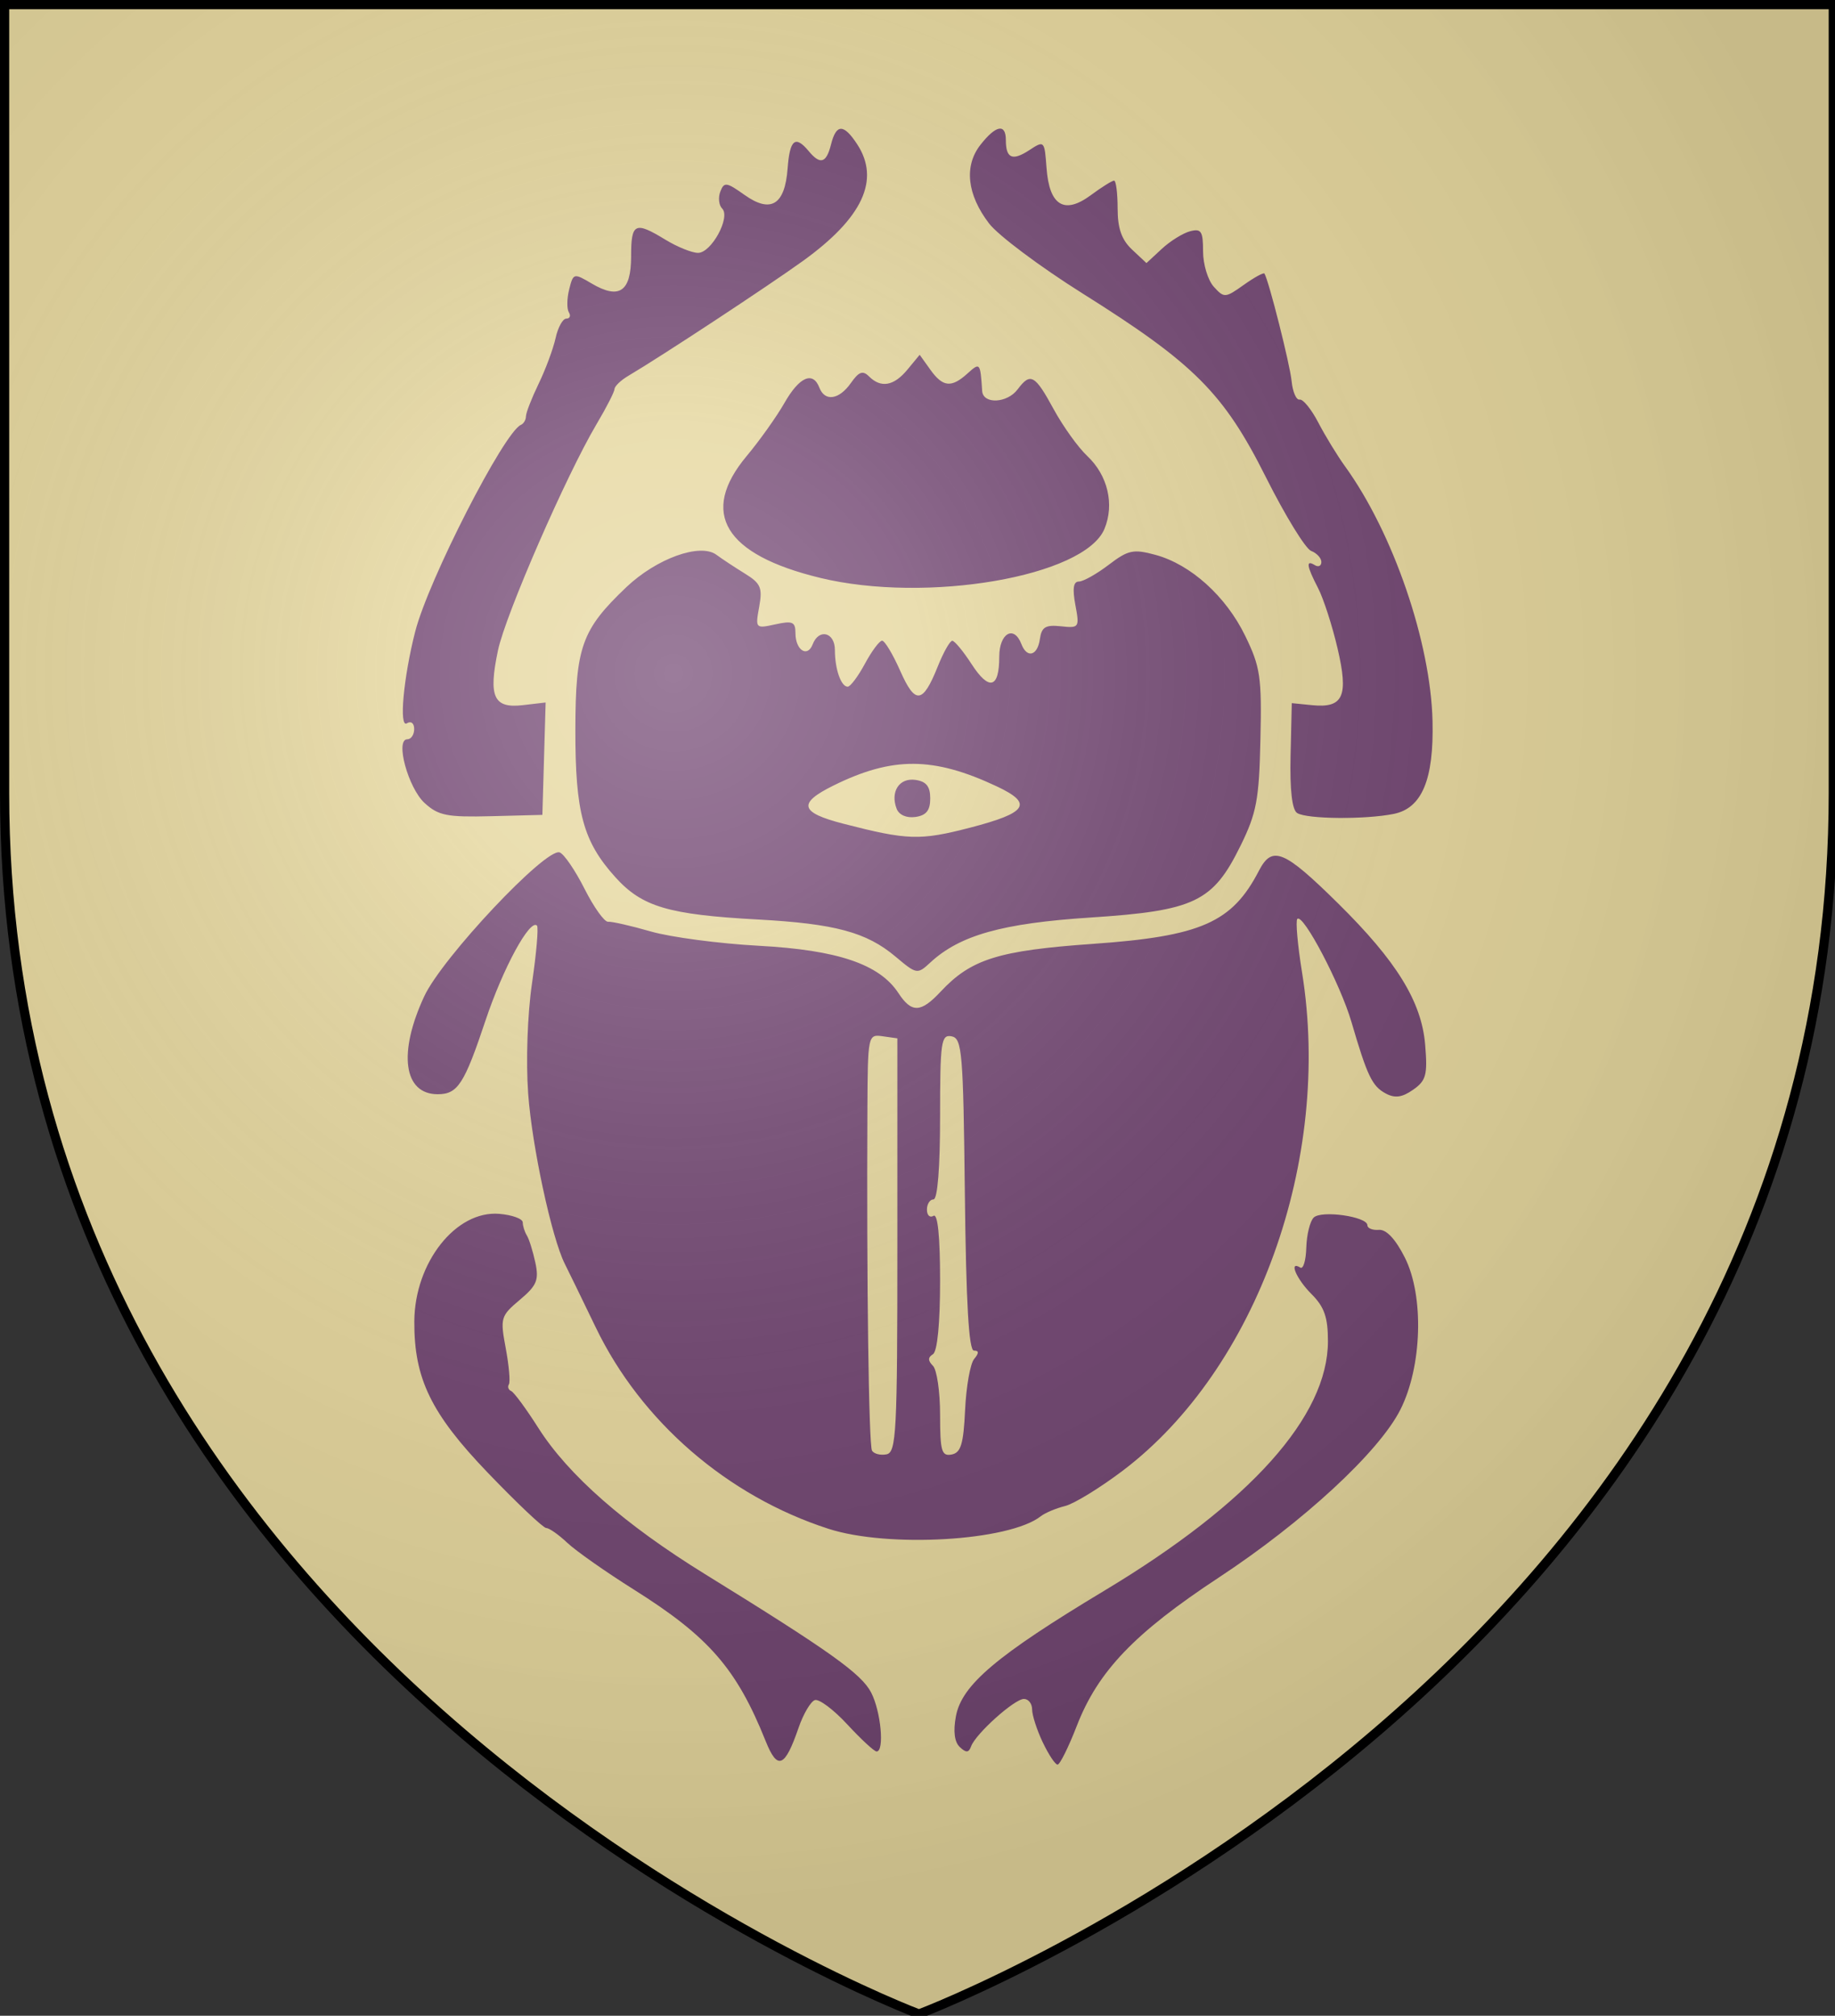
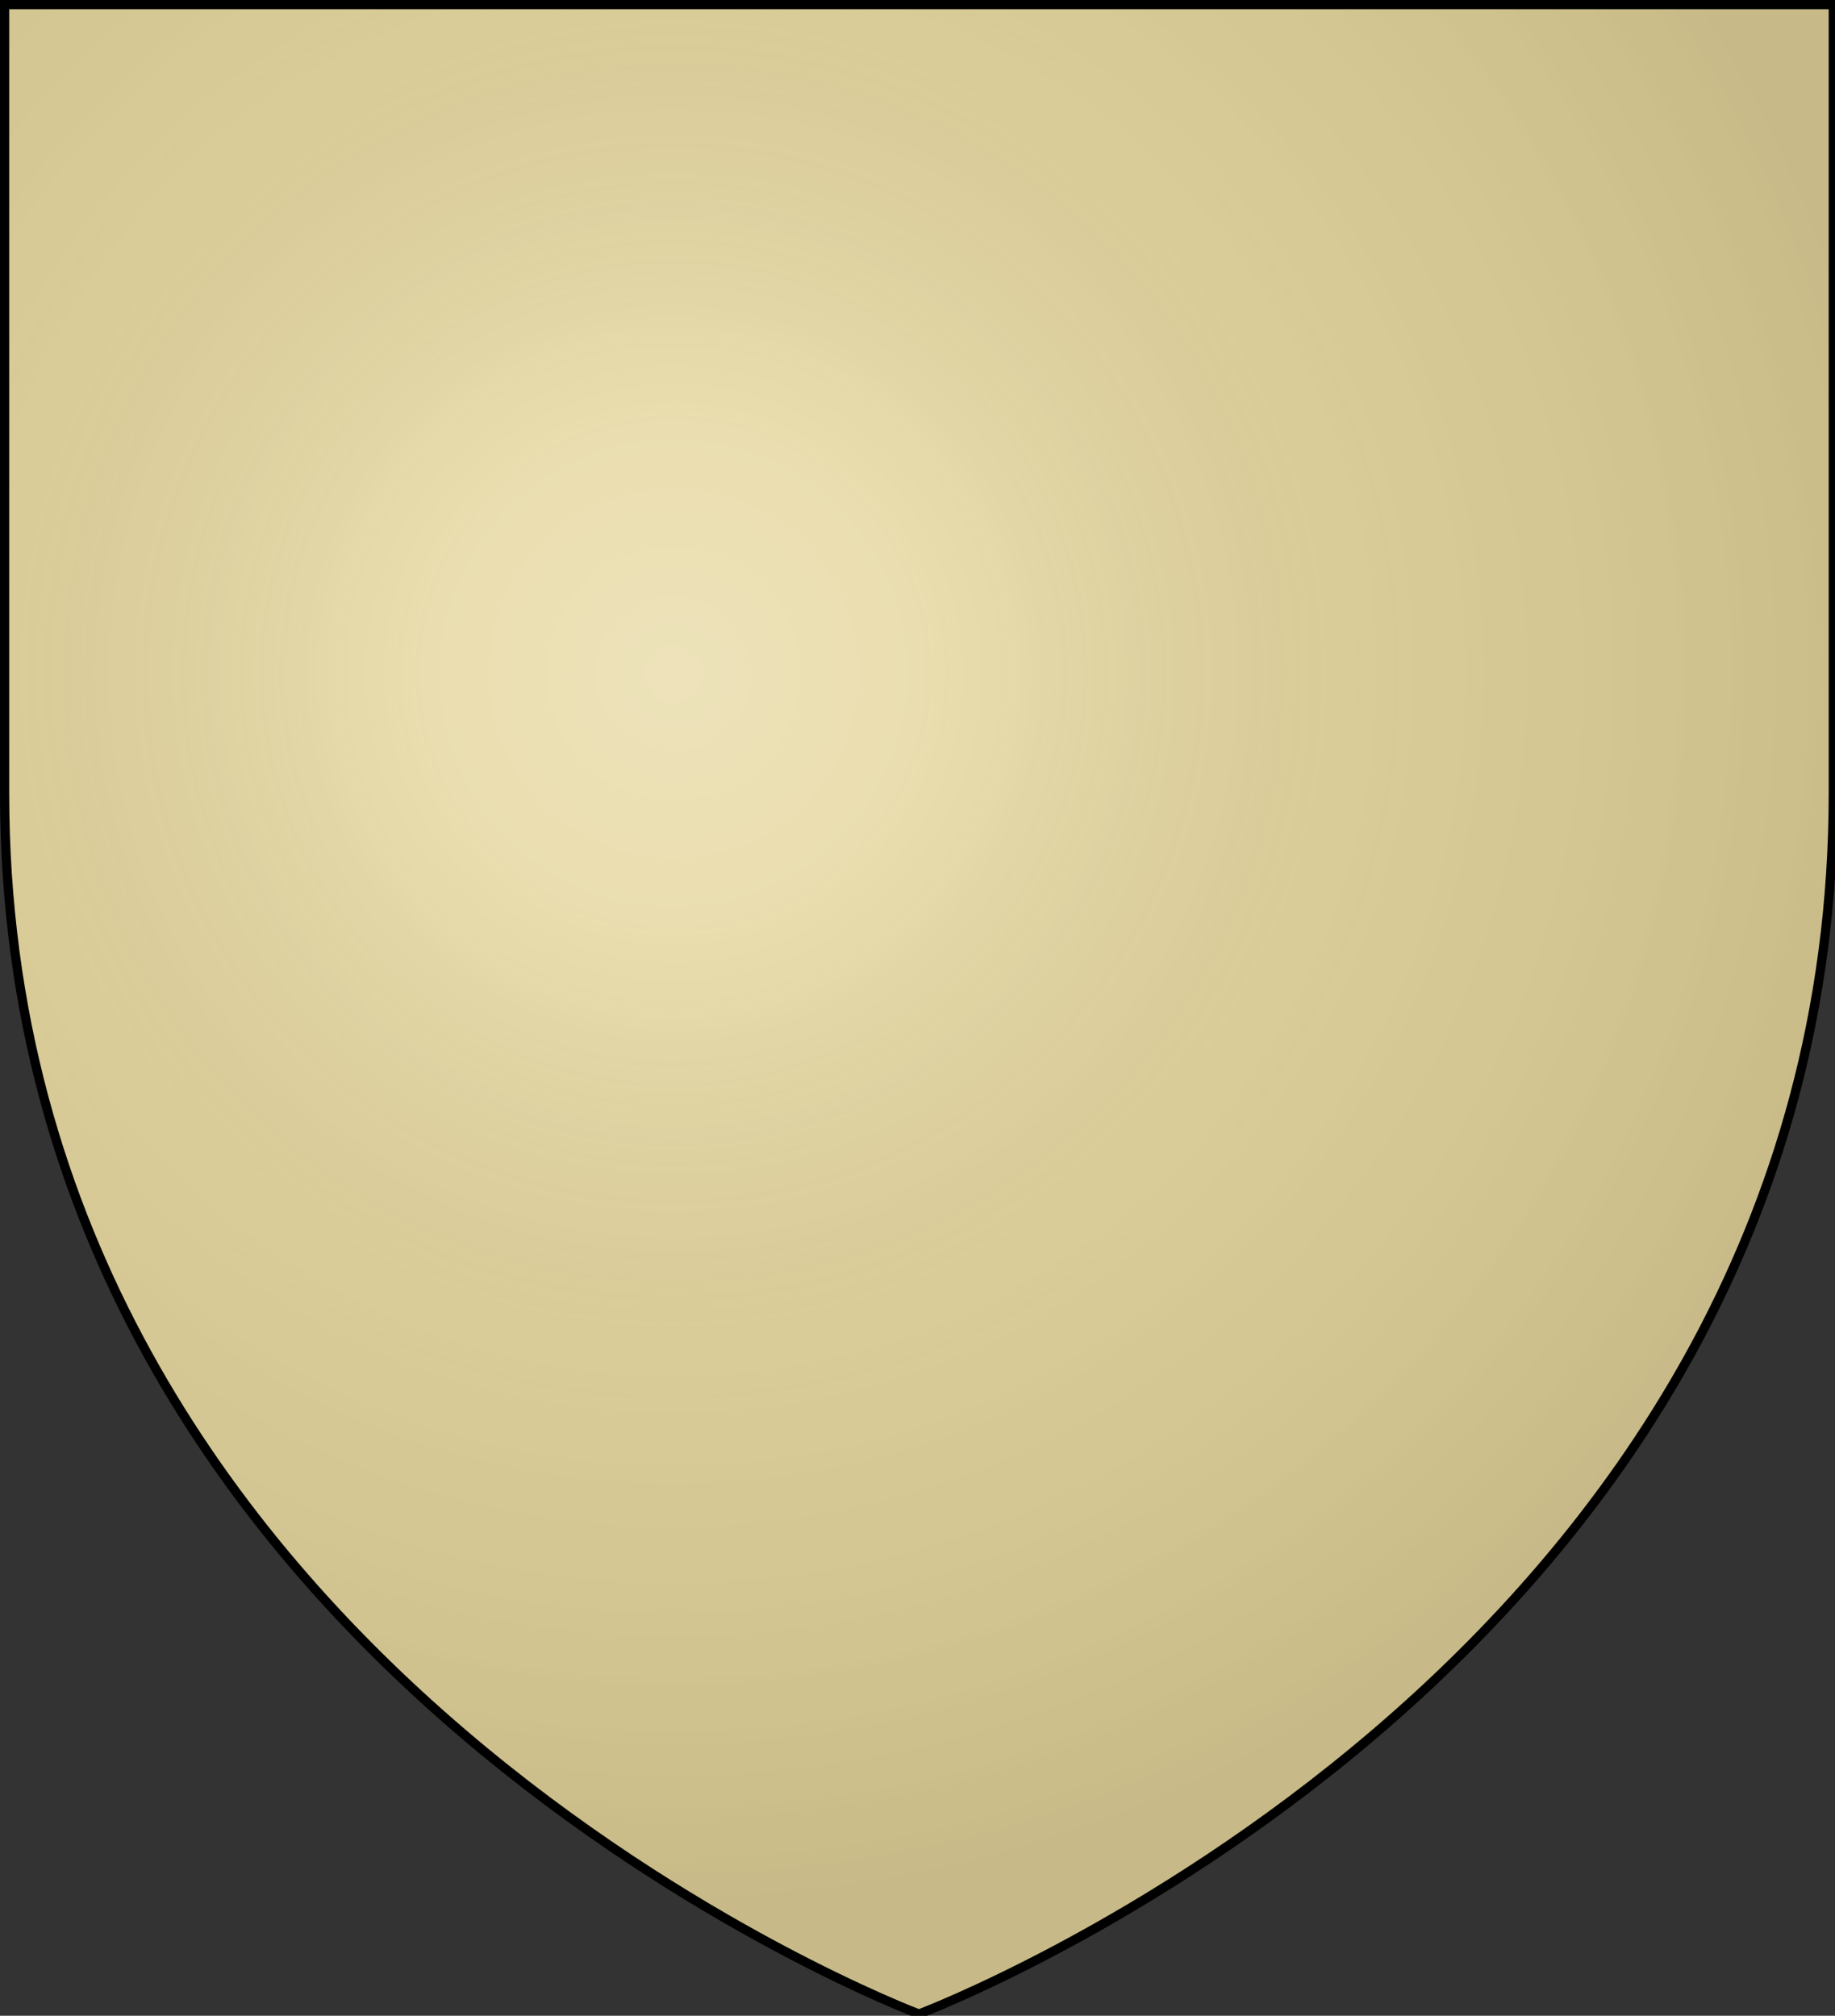
<svg xmlns="http://www.w3.org/2000/svg" xmlns:ns1="http://www.inkscape.org/namespaces/inkscape" xmlns:ns2="http://sodipodi.sourceforge.net/DTD/sodipodi-0.dtd" xmlns:xlink="http://www.w3.org/1999/xlink" width="158.485mm" height="174.123mm" viewBox="0 0 158.485 174.123" version="1.1" id="svg5" xml:space="preserve" ns1:version="1.2.1 (9c6d41e410, 2022-07-14)" ns2:docname="House Redoran.svg">
  <rect x="0" y="0" width="158.485" height="174.123" fill="#333333" stroke="none" />
  <ns2:namedview id="namedview7" pagecolor="#ffffff" bordercolor="#666666" borderopacity="1.0" ns1:showpageshadow="2" ns1:pageopacity="0.0" ns1:pagecheckerboard="0" ns1:deskcolor="#d1d1d1" ns1:document-units="mm" showgrid="false" ns1:zoom="0.52913967" ns1:cx="81.263988" ns1:cy="343.00963" ns1:window-width="1920" ns1:window-height="1001" ns1:window-x="-9" ns1:window-y="-9" ns1:window-maximized="1" ns1:current-layer="layer1" />
  <defs id="defs2">
    <radialGradient id="rg" gradientUnits="userSpaceOnUse" cx="220" cy="220" r="405">
      <stop style="stop-color:#fff;stop-opacity:.3" offset="0" id="stop3024" />
      <stop style="stop-color:#fff;stop-opacity:.2" offset=".2" id="stop3026" />
      <stop style="stop-color:#666;stop-opacity:.1" offset=".6" id="stop3028" />
      <stop style="stop-color:#000;stop-opacity:.13" offset="1" id="stop3030" />
    </radialGradient>
    <clipPath id="clip-shield">
      <path id="shield" d="m 2,2 v 257 c 0,286 298,398 298,398 0,0 298,-112 298,-398 V 2 Z" ns1:connector-curvature="0" />
    </clipPath>
  </defs>
  <g ns1:label="Layer 1" ns1:groupmode="layer" id="layer1" transform="translate(-25.414,-67.803)">
    <use id="background" xlink:href="#shield" style="fill:#e5d69c;fill-opacity:1" x="0" y="0" width="100%" height="100%" transform="matrix(0.265,0,0,0.265,25.282,67.684)" />
-     <path style="fill:#704470;fill-opacity:1;stroke-width:0.568" d="m 91.545,218.205 c -2.511,-6.266 -4.907,-9.021 -11.393,-13.098 -2.412,-1.517 -4.996,-3.332 -5.741,-4.035 -0.745,-0.703 -1.563,-1.277 -1.818,-1.277 -0.255,0 -2.526,-2.148 -5.046,-4.774 -4.905,-5.109 -6.375,-8.137 -6.349,-13.072 0.028,-5.087 3.597,-9.607 7.338,-9.293 1.11,0.093 2.021,0.425 2.026,0.737 0.005,0.312 0.166,0.823 0.359,1.136 0.193,0.312 0.521,1.365 0.73,2.338 0.324,1.511 0.127,1.983 -1.344,3.22 -1.652,1.39 -1.702,1.563 -1.213,4.182 0.281,1.502 0.403,2.906 0.271,3.118 -0.131,0.213 -0.041,0.472 0.201,0.577 0.242,0.105 1.296,1.538 2.343,3.185 2.591,4.077 7.447,8.337 14.399,12.631 10.794,6.668 13.506,8.601 14.348,10.231 0.843,1.631 1.162,5.086 0.468,5.086 -0.204,0 -1.339,-1.048 -2.522,-2.329 -1.183,-1.281 -2.448,-2.23 -2.811,-2.109 -0.363,0.121 -0.998,1.201 -1.41,2.401 -1.18,3.434 -1.817,3.691 -2.837,1.145 z m 23.927,0.098 c -0.504,-1.062 -0.916,-2.34 -0.916,-2.839 0,-0.499 -0.319,-0.907 -0.71,-0.905 -0.818,0.004 -4.16,3.003 -4.558,4.091 -0.206,0.563 -0.432,0.578 -0.978,0.065 -0.463,-0.436 -0.58,-1.361 -0.335,-2.666 0.507,-2.704 3.516,-5.248 12.839,-10.854 12.586,-7.568 19.291,-15.056 19.291,-21.545 0,-2.062 -0.312,-2.955 -1.419,-4.063 -1.319,-1.319 -1.995,-2.926 -0.963,-2.288 0.251,0.155 0.482,-0.623 0.513,-1.729 0.031,-1.106 0.318,-2.272 0.637,-2.591 0.656,-0.656 4.639,-0.089 4.639,0.661 0,0.263 0.447,0.443 0.994,0.4 0.643,-0.051 1.434,0.794 2.24,2.392 1.676,3.321 1.493,9.433 -0.392,13.151 -1.851,3.649 -8.378,9.683 -15.668,14.484 -7.278,4.793 -10.439,8.093 -12.267,12.808 -0.716,1.847 -1.466,3.358 -1.666,3.358 -0.2,0 -0.776,-0.869 -1.28,-1.931 z M 96.955,199.858 c -8.726,-2.824 -16.165,-9.262 -20.082,-17.38 -1.205,-2.498 -2.41,-4.974 -2.677,-5.501 -1.13,-2.232 -2.841,-10.184 -3.165,-14.706 -0.203,-2.834 -0.063,-6.841 0.336,-9.565 0.377,-2.579 0.568,-4.806 0.424,-4.949 -0.608,-0.608 -2.938,3.684 -4.438,8.177 -1.843,5.52 -2.405,6.389 -4.136,6.389 -2.951,0 -3.44,-3.564 -1.16,-8.462 1.551,-3.331 10.485,-12.829 11.69,-12.427 0.372,0.124 1.339,1.537 2.148,3.139 0.809,1.602 1.727,2.886 2.039,2.853 0.312,-0.033 1.973,0.344 3.69,0.839 1.717,0.495 5.917,1.051 9.333,1.235 6.806,0.367 10.417,1.592 12.053,4.088 1.136,1.734 1.933,1.708 3.639,-0.12 2.629,-2.817 4.986,-3.557 13.169,-4.133 9.325,-0.657 12.01,-1.84 14.323,-6.312 1.147,-2.218 2.162,-1.8 6.839,2.815 5.06,4.994 7.213,8.49 7.522,12.214 0.216,2.607 0.086,3.094 -1.04,3.883 -0.951,0.666 -1.569,0.751 -2.363,0.326 -1.178,-0.63 -1.597,-1.505 -2.965,-6.183 -0.958,-3.274 -4.174,-9.399 -4.674,-8.899 -0.16,0.16 0.024,2.243 0.409,4.628 2.608,16.164 -3.895,34.248 -15.469,43.021 -1.972,1.495 -4.225,2.876 -5.005,3.069 -0.781,0.193 -1.724,0.591 -2.097,0.884 -2.722,2.139 -13.168,2.753 -18.342,1.078 z m 5.962,-24.485 v -17.877 l -1.277,-0.181 c -1.259,-0.179 -1.278,-0.087 -1.31,6.245 -0.075,14.976 0.116,29.097 0.4,29.557 0.168,0.272 0.729,0.413 1.246,0.313 0.852,-0.164 0.941,-1.867 0.941,-18.058 z m 5.85,14.218 c 0.095,-2.015 0.445,-3.992 0.779,-4.394 0.433,-0.522 0.427,-0.731 -0.02,-0.731 -0.436,0 -0.673,-4.114 -0.779,-13.477 -0.139,-12.314 -0.238,-13.493 -1.146,-13.668 -0.904,-0.174 -0.994,0.455 -0.994,6.948 0,4.381 -0.219,7.139 -0.568,7.139 -0.312,0 -0.568,0.398 -0.568,0.885 0,0.487 0.255,0.727 0.568,0.534 0.365,-0.225 0.568,1.781 0.568,5.611 0,3.68 -0.236,6.107 -0.617,6.343 -0.444,0.275 -0.444,0.554 0,0.999 0.339,0.339 0.617,2.246 0.617,4.236 0,3.14 0.131,3.593 0.994,3.429 0.802,-0.153 1.027,-0.897 1.166,-3.852 z m -6.012,-39.157 c -2.5,-2.105 -5.229,-2.841 -11.871,-3.203 -7.736,-0.422 -10.01,-1.095 -12.313,-3.644 -2.799,-3.098 -3.476,-5.595 -3.464,-12.775 0.012,-7.121 0.55,-8.625 4.396,-12.283 2.615,-2.487 6.385,-3.845 7.788,-2.803 0.475,0.353 1.577,1.081 2.45,1.618 1.377,0.848 1.541,1.228 1.242,2.875 -0.34,1.871 -0.32,1.893 1.394,1.516 1.492,-0.328 1.739,-0.219 1.739,0.765 0,1.461 1.036,2.135 1.484,0.966 0.538,-1.403 1.922,-1.053 1.922,0.485 0,1.648 0.531,3.169 1.107,3.169 0.23,0 0.899,-0.894 1.488,-1.987 0.589,-1.093 1.256,-1.987 1.482,-1.987 0.227,0 0.929,1.169 1.561,2.597 1.302,2.943 1.951,2.869 3.248,-0.374 0.489,-1.223 1.053,-2.22 1.254,-2.216 0.2,0.004 0.948,0.908 1.661,2.009 1.518,2.343 2.394,2.112 2.394,-0.63 0,-2.031 1.27,-2.765 1.909,-1.102 0.487,1.27 1.394,1.029 1.6,-0.426 0.147,-1.037 0.489,-1.245 1.812,-1.103 1.582,0.169 1.619,0.114 1.252,-1.845 -0.263,-1.403 -0.171,-2.019 0.303,-2.019 0.375,0 1.533,-0.649 2.574,-1.443 1.683,-1.284 2.128,-1.379 4.028,-0.866 3.053,0.826 6.095,3.568 7.767,7.004 1.305,2.681 1.432,3.548 1.313,8.931 -0.116,5.223 -0.329,6.362 -1.72,9.197 -2.385,4.858 -3.965,5.613 -12.978,6.201 -7.6,0.496 -11.269,1.527 -13.813,3.885 -1.12,1.037 -1.18,1.027 -3.008,-0.512 z m 6.43,-11.133 c 4.976,-1.291 5.487,-2.082 2.312,-3.574 -5.466,-2.57 -9.002,-2.587 -14.098,-0.069 -3.106,1.535 -2.902,2.329 0.845,3.296 5.546,1.432 6.628,1.466 10.941,0.347 z m -6.331,-1.637 c -0.565,-1.473 0.227,-2.691 1.622,-2.493 0.938,0.133 1.28,0.561 1.28,1.601 0,1.041 -0.342,1.468 -1.28,1.601 -0.768,0.109 -1.417,-0.175 -1.622,-0.71 z M 62.088,137.17 c -1.425,-1.303 -2.566,-5.507 -1.495,-5.507 0.326,0 0.593,-0.398 0.593,-0.885 0,-0.505 -0.271,-0.718 -0.631,-0.495 -0.696,0.43 -0.297,-3.957 0.722,-7.935 1.137,-4.439 7.669,-17.211 9.125,-17.843 0.24,-0.104 0.436,-0.436 0.436,-0.737 0,-0.301 0.493,-1.568 1.096,-2.816 0.603,-1.247 1.262,-3.023 1.465,-3.947 0.203,-0.923 0.619,-1.679 0.925,-1.679 0.306,0 0.406,-0.244 0.221,-0.542 -0.184,-0.298 -0.172,-1.19 0.027,-1.983 0.354,-1.411 0.396,-1.422 1.941,-0.509 2.385,1.409 3.409,0.706 3.409,-2.342 0,-2.892 0.326,-3.05 2.967,-1.439 1.022,0.623 2.287,1.134 2.811,1.136 1.155,0.004 2.834,-3.082 2.085,-3.831 -0.286,-0.286 -0.357,-0.944 -0.158,-1.463 0.326,-0.849 0.533,-0.821 2.081,0.281 2.278,1.622 3.497,0.877 3.731,-2.282 0.185,-2.496 0.661,-2.891 1.813,-1.504 1.006,1.212 1.528,1.059 1.936,-0.568 0.45,-1.792 1.092,-1.797 2.256,-0.02 2.012,3.07 0.479,6.366 -4.689,10.089 -3.057,2.202 -12.214,8.227 -15.085,9.926 -0.642,0.38 -1.174,0.891 -1.182,1.136 -0.008,0.245 -0.702,1.603 -1.543,3.018 -2.616,4.405 -7.878,16.482 -8.524,19.563 -0.839,3.998 -0.377,5.017 2.138,4.724 l 1.981,-0.231 -0.141,4.854 -0.141,4.854 -4.402,0.113 c -3.834,0.098 -4.578,-0.048 -5.768,-1.136 z m 75.358,0.862 c -0.441,-0.28 -0.636,-1.985 -0.568,-4.959 l 0.104,-4.532 1.749,0.175 c 2.708,0.27 3.171,-0.762 2.202,-4.916 -0.455,-1.951 -1.211,-4.289 -1.679,-5.194 -0.994,-1.922 -1.073,-2.475 -0.284,-1.987 0.312,0.193 0.568,0.072 0.568,-0.268 0,-0.34 -0.398,-0.772 -0.883,-0.958 -0.486,-0.186 -2.245,-3.053 -3.909,-6.37 -3.648,-7.272 -6.176,-9.804 -15.846,-15.879 -3.652,-2.294 -7.281,-5.012 -8.065,-6.04 -1.908,-2.501 -2.174,-4.97 -0.734,-6.801 1.334,-1.696 2.186,-1.852 2.186,-0.399 0,1.582 0.565,1.826 2.018,0.874 1.303,-0.854 1.322,-0.835 1.496,1.533 0.24,3.254 1.529,4.048 3.821,2.354 0.937,-0.693 1.842,-1.26 2.011,-1.26 0.169,0 0.307,1.077 0.307,2.393 0,1.73 0.345,2.717 1.245,3.562 l 1.245,1.168 1.325,-1.228 c 0.729,-0.676 1.829,-1.36 2.445,-1.521 0.96,-0.251 1.12,-0.004 1.12,1.738 0,1.117 0.417,2.492 0.926,3.055 0.891,0.984 0.99,0.978 2.588,-0.159 0.914,-0.651 1.718,-1.091 1.787,-0.979 0.377,0.61 2.202,7.836 2.346,9.288 0.093,0.937 0.405,1.656 0.694,1.598 0.289,-0.058 1.015,0.836 1.613,1.987 0.598,1.151 1.642,2.859 2.319,3.796 4.14,5.73 7.381,15.17 7.545,21.975 0.122,5.064 -0.915,7.544 -3.359,8.033 -2.484,0.497 -7.5,0.45 -8.33,-0.077 z m -41.205,-20.314 c -8.269,-2.004 -10.441,-5.61 -6.338,-10.522 1.118,-1.338 2.587,-3.404 3.265,-4.591 1.287,-2.255 2.458,-2.766 3.014,-1.316 0.472,1.229 1.708,1.047 2.723,-0.403 0.687,-0.981 1.028,-1.105 1.565,-0.568 1.031,1.031 2.144,0.833 3.32,-0.591 l 1.055,-1.277 0.913,1.277 c 1.088,1.522 1.824,1.599 3.217,0.338 1.078,-0.976 1.106,-0.943 1.267,1.507 0.077,1.17 2.16,1.074 3.068,-0.141 1.1,-1.474 1.487,-1.26 3.104,1.711 0.81,1.487 2.114,3.308 2.9,4.046 1.775,1.667 2.369,4.177 1.491,6.297 -1.706,4.118 -15.344,6.469 -24.565,4.234 z" id="path357" ns2:nodetypes="ssssscccssssssssssscsssscsssssssssssssssssscsssssssscssssscsssssssscsscccscsssssssssssssssssssssssscssssssssssssscsssssssssscsssscsssccssscsssssscssssssssscssssssssscsssccccsscccssssssssssssssssscssssscccsccsccssssssscsscsscsss" />
    <use id="shine" xlink:href="#shield" style="display:inline;fill:url(#rg);stroke:#000000;stroke-width:3" x="0" y="0" width="100%" height="100%" transform="matrix(0.265,0,0,0.265,25.282,67.671)" />
  </g>
</svg>